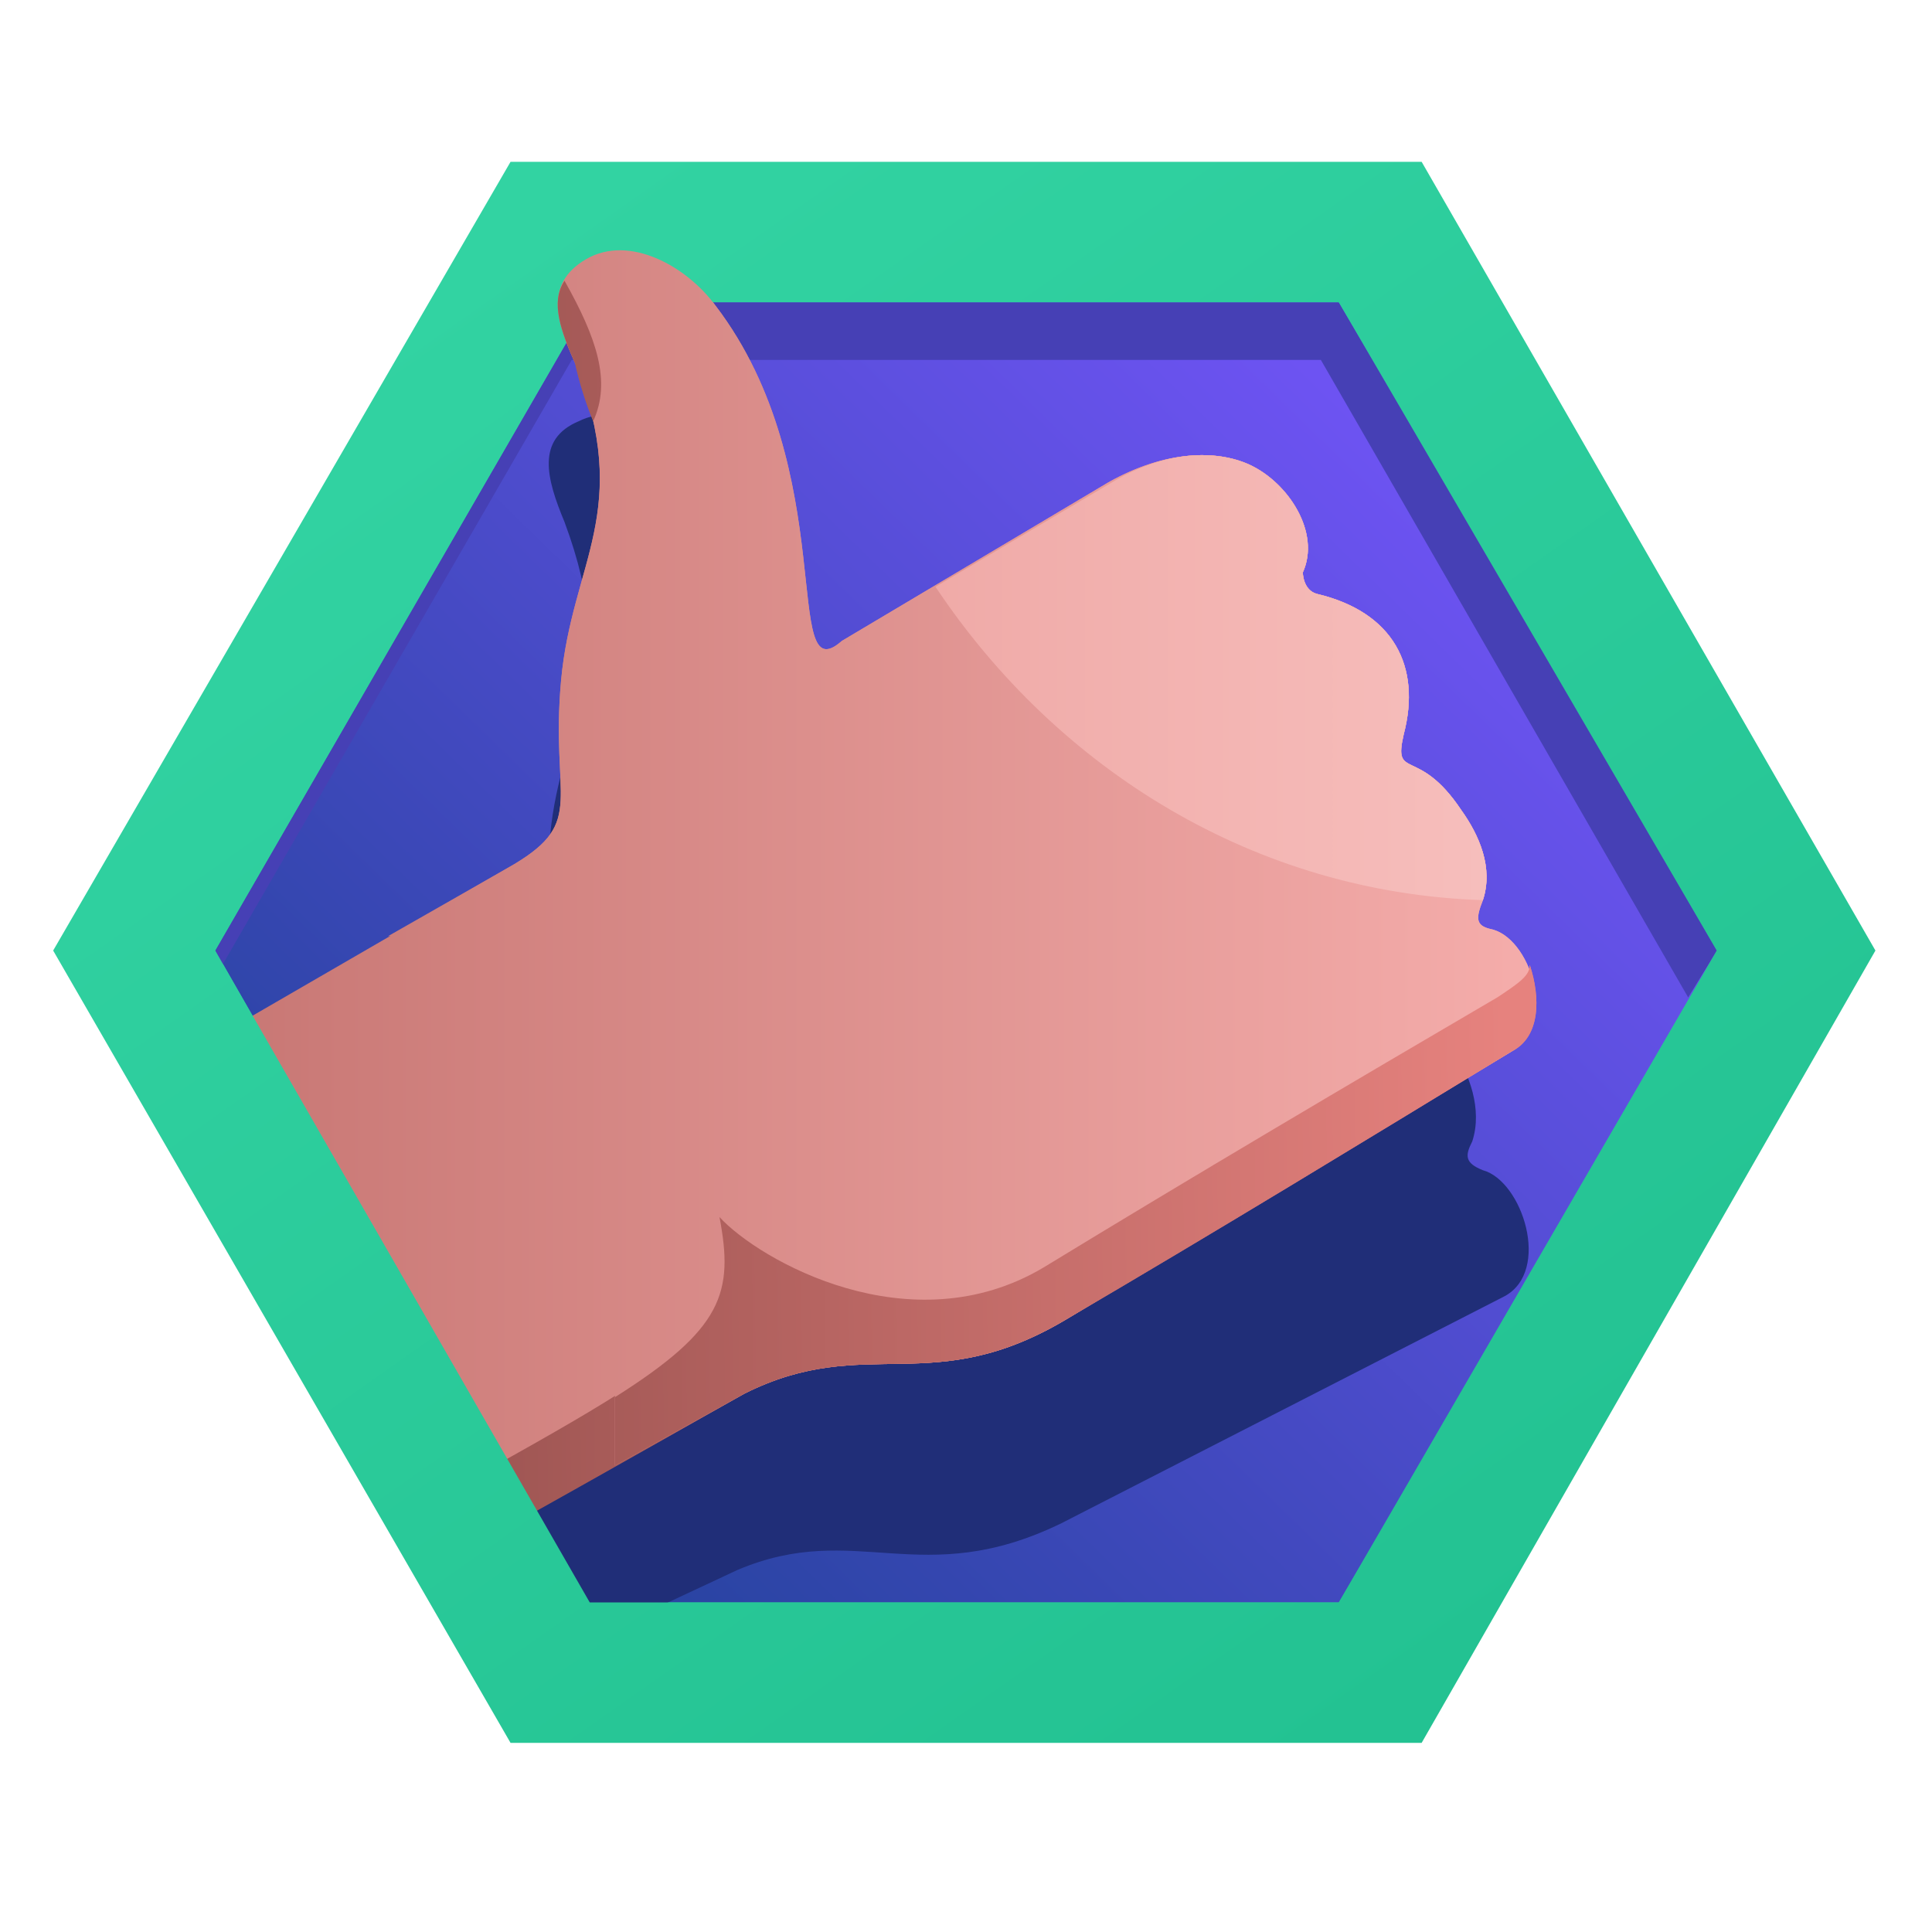
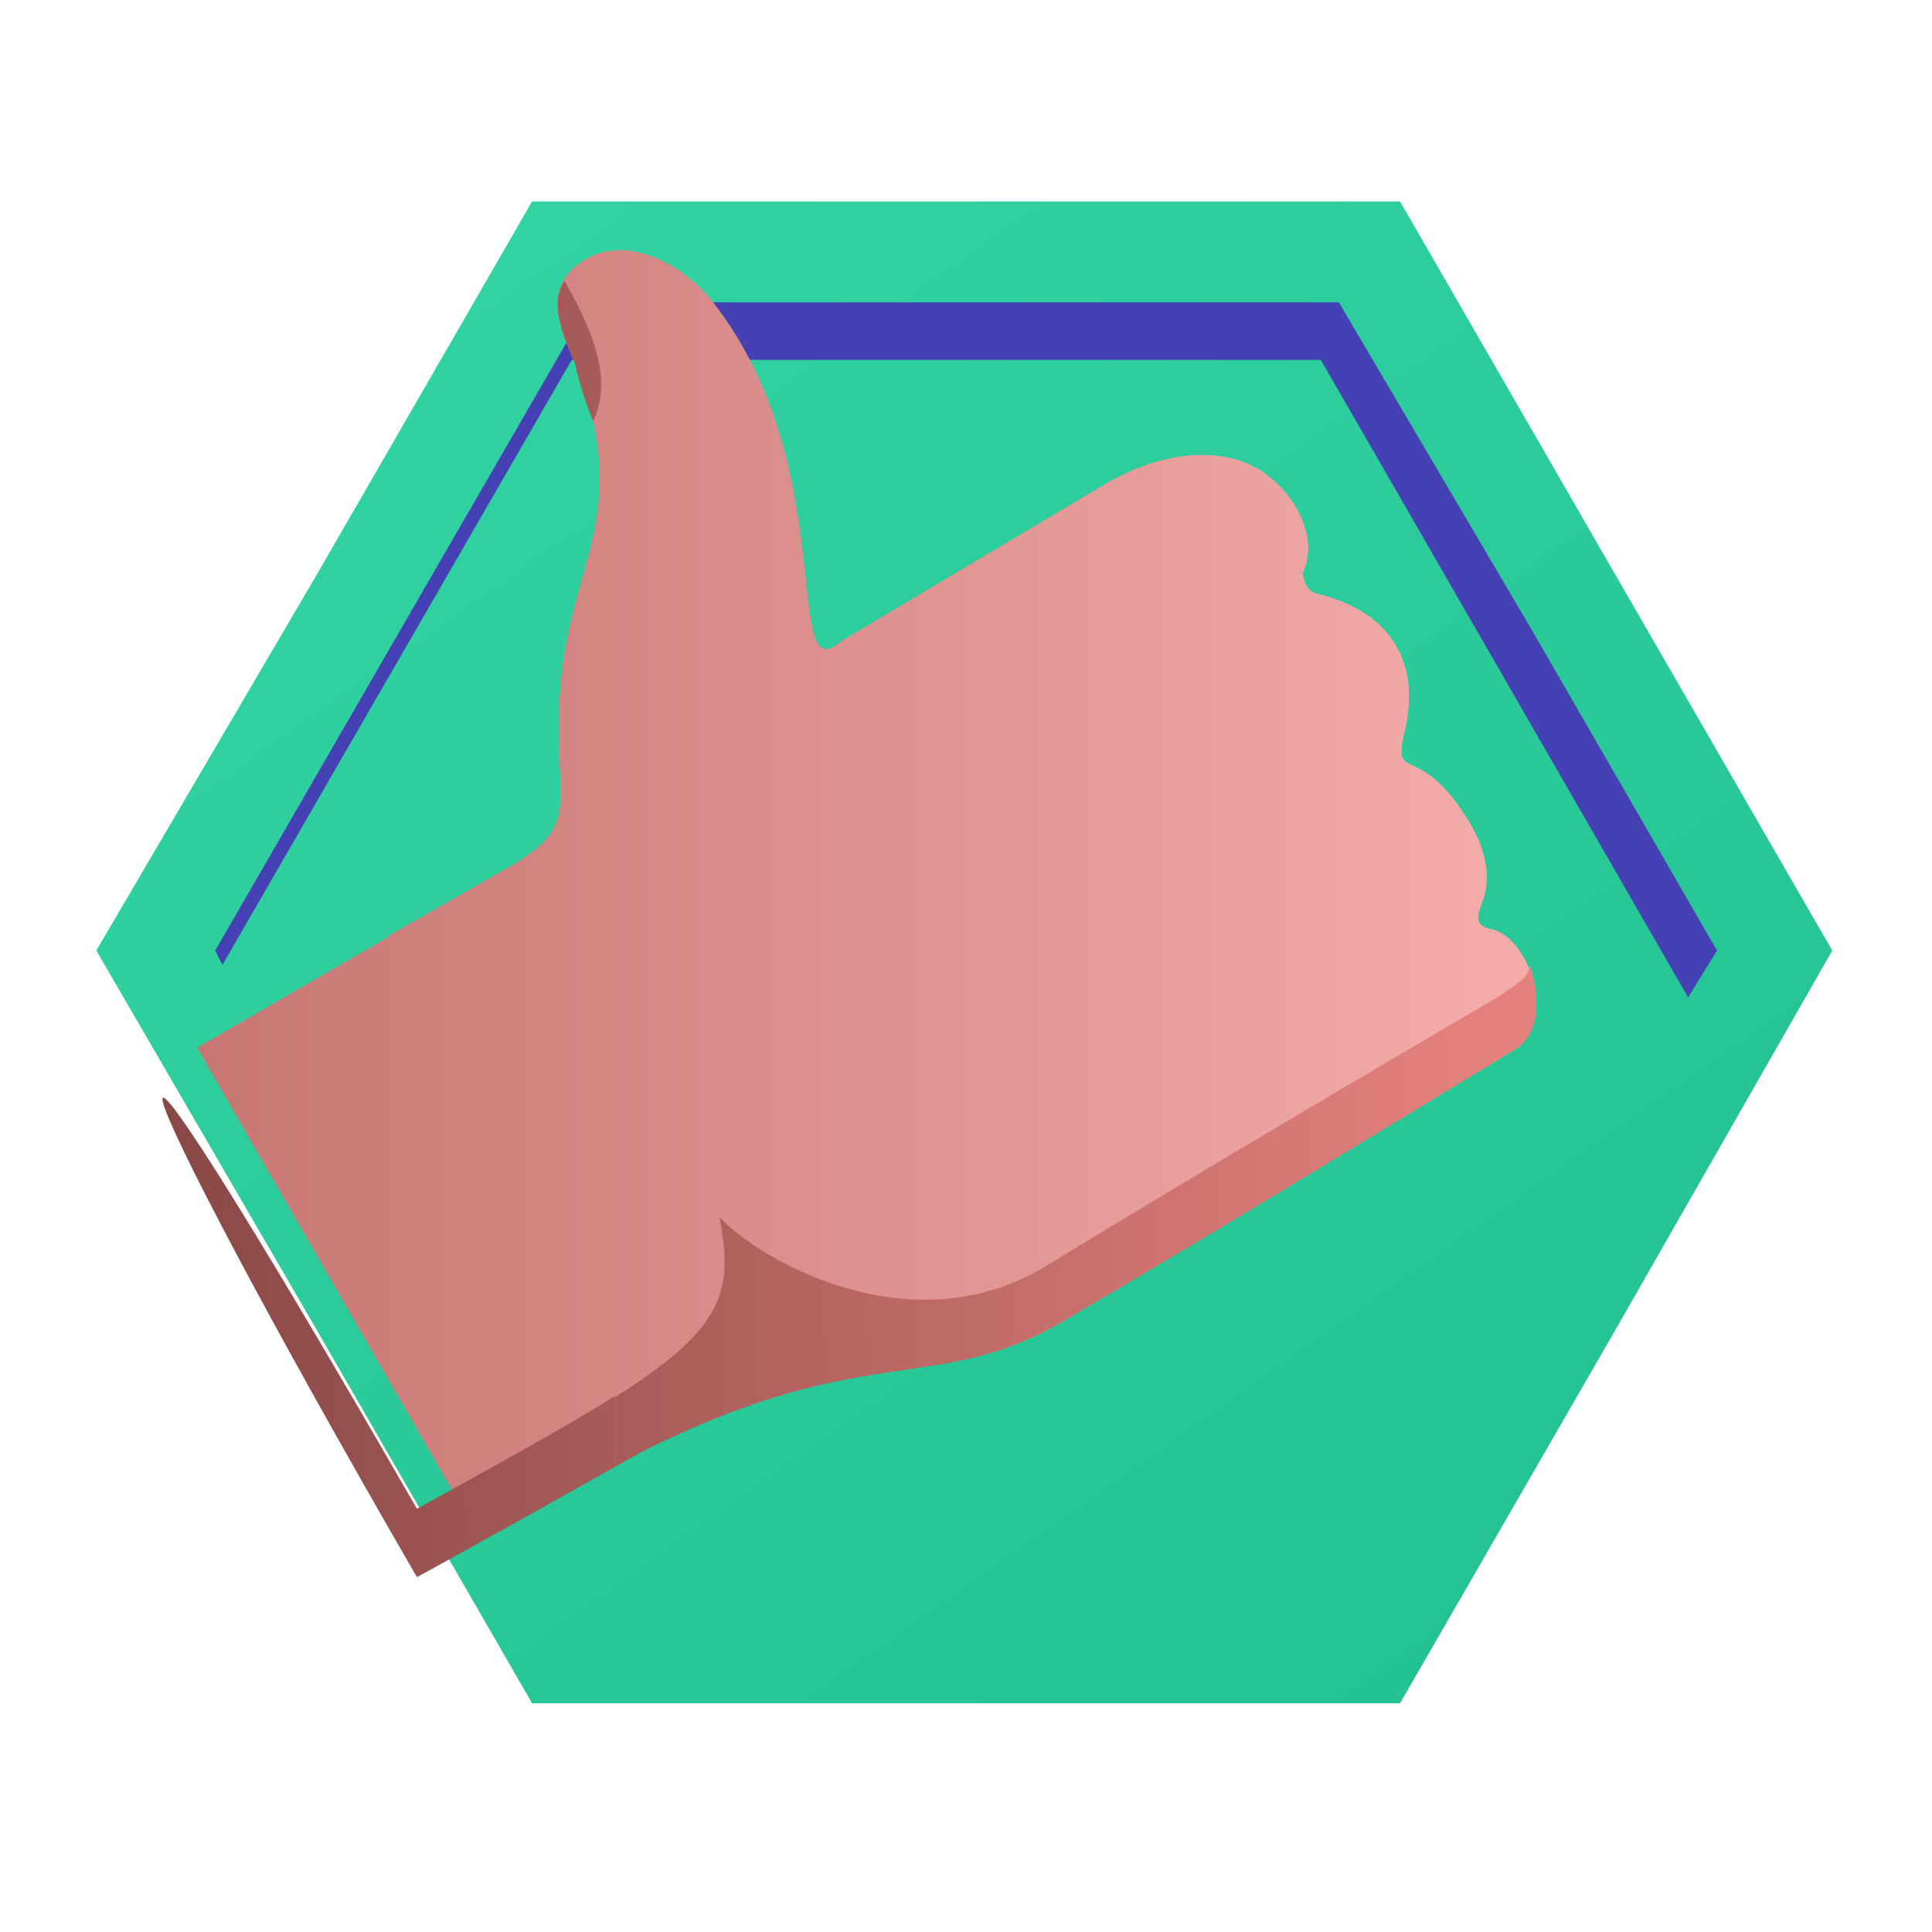
<svg xmlns="http://www.w3.org/2000/svg" width="64" height="64" viewBox="0 0 64 64" fill="none">
  <path d="M17.626 6.673H31.943H46.378L53.535 19.08L60.695 31.488L53.535 44.015L46.378 56.422H31.943H17.626L10.468 44.015L3.19 31.488L10.468 19.08L17.626 6.673Z" fill="url(#paint0_linear_59_15959)" />
-   <path d="M19.536 10.015H31.944H44.351L50.674 20.75L56.878 31.488L50.674 42.345L44.351 53.082H31.944H19.536L13.332 42.345L7.129 31.488L13.332 20.75L19.536 10.015Z" fill="url(#paint1_linear_59_15959)" />
  <path d="M19.536 10.015H31.944H44.351L50.674 20.75L56.878 31.488L55.922 33.039L43.755 11.923H18.94L7.367 31.965L7.129 31.488L13.332 20.75L19.536 10.015Z" fill="#4640B5" />
-   <path d="M7.606 38.169L17.03 55.468L24.427 52.008C28.363 50.337 30.511 52.724 35.165 50.457L49.838 42.941C51.39 42.105 50.434 39.123 49.122 38.765C48.526 38.527 48.526 38.287 48.77 37.811C49.122 36.737 48.651 35.544 48.173 34.828C46.622 32.562 45.788 33.516 46.264 32.084C46.861 29.818 45.911 27.91 43.282 27.074C43.219 27.059 43.16 27.031 43.108 26.993C43.056 26.955 43.012 26.906 42.979 26.851C42.946 26.795 42.925 26.733 42.916 26.669C42.908 26.605 42.912 26.54 42.929 26.478C43.167 25.88 43.282 25.166 42.809 24.21C42.333 23.018 40.543 20.75 37.322 22.42L27.658 27.312C25.512 28.982 27.658 21.706 23.364 15.86C22.393 14.428 20.61 13.235 19.178 13.951C17.746 14.547 18.104 15.86 18.7 17.291C20.61 22.42 18.582 23.852 18.224 27.67C17.871 31.608 19.058 32.562 16.672 33.636L7.606 38.169Z" fill="#202E78" />
  <path d="M6.532 34.709L15.956 51.053L24.665 46.163C28.721 44.133 30.869 46.401 35.403 43.657L50.078 34.828C51.629 33.873 50.675 31.012 49.362 30.772C48.886 30.654 48.886 30.419 49.124 29.818C49.476 28.744 49.004 27.67 48.408 26.836C46.976 24.688 46.142 25.88 46.5 24.33C47.096 22.064 46.147 20.274 43.636 19.676C43.158 19.558 43.158 18.962 43.158 18.962C43.756 17.648 42.682 15.979 41.37 15.383C40.296 14.905 38.626 14.905 36.716 15.979L27.887 21.232C25.859 23.022 27.887 15.624 23.711 10.136C22.757 8.824 20.848 7.75 19.416 8.586C17.984 9.422 18.462 10.732 19.063 12.046C20.973 16.936 18.945 18.608 18.587 22.544C18.229 26.48 19.421 27.197 17.035 28.627L6.532 34.709Z" fill="url(#paint2_linear_59_15959)" />
  <path d="M49.122 29.818C49.475 28.744 49.002 27.67 48.406 26.836C46.974 24.688 46.14 25.88 46.498 24.33C47.094 22.064 46.146 20.274 43.635 19.676C43.157 19.558 43.157 18.962 43.157 18.962C43.755 17.648 42.681 15.979 41.369 15.383C40.295 14.905 38.625 14.905 36.835 15.979L30.989 19.438C35.045 25.522 41.614 29.58 49.122 29.818Z" fill="url(#paint3_linear_59_15959)" />
  <path d="M13.81 52.246C17.513 50.218 21.087 48.191 24.665 46.163C28.721 44.133 30.869 46.401 35.403 43.657C40.294 40.793 45.186 37.808 50.078 34.828C51.033 34.351 51.033 33.039 50.675 31.965C50.675 32.318 50.323 32.562 49.602 33.039C44.71 35.901 39.46 39.003 34.569 41.987C30.16 44.611 25.145 41.747 23.833 40.317C24.547 44.02 23.355 44.725 13.812 49.98C1.522 28.624 3.67 34.709 13.812 52.246H13.81ZM18.7 9.299C18.224 10.013 18.581 10.969 19.052 12.043C19.199 12.694 19.399 13.332 19.65 13.951C20.251 12.639 19.773 11.207 18.7 9.299Z" fill="url(#paint4_linear_59_15959)" />
-   <path d="M47.094 5.361H16.912L1.761 31.488L16.912 57.734H47.094L62.126 31.488L47.094 5.361ZM44.35 53.082H19.536L7.129 31.488L19.536 10.013H44.35L56.87 31.488L44.35 53.082Z" fill="url(#paint5_linear_59_15959)" />
  <path d="M20.371 48.548L24.665 46.163C28.721 44.133 30.868 46.401 35.402 43.657L50.077 34.828C51.629 33.873 50.675 31.012 49.361 30.772C48.885 30.654 48.885 30.419 49.123 29.818C49.476 28.744 49.003 27.67 48.407 26.836C46.975 24.688 46.141 25.88 46.499 24.33C47.095 22.064 46.147 20.274 43.635 19.676C43.158 19.558 43.158 18.962 43.158 18.962C43.755 17.648 42.681 15.979 41.37 15.383C40.296 14.905 38.626 14.905 36.716 15.979L27.887 21.232C25.859 23.022 27.887 15.624 23.711 10.136C22.757 8.824 20.847 7.75 19.415 8.586C17.983 9.422 18.461 10.732 19.062 12.046C20.972 16.936 18.944 18.608 18.586 22.544C18.228 26.48 19.42 27.197 17.035 28.627L12.854 31.012H20.371V48.548Z" fill="url(#paint6_linear_59_15959)" />
-   <path d="M49.122 29.818C49.475 28.744 49.002 27.67 48.406 26.836C46.974 24.688 46.14 25.88 46.498 24.33C47.094 22.064 46.146 20.274 43.635 19.676C43.157 19.558 43.157 18.962 43.157 18.962C43.755 17.648 42.681 15.979 41.369 15.383C40.295 14.905 38.625 14.905 36.835 15.979L30.989 19.438C35.045 25.522 41.614 29.58 49.122 29.818Z" fill="url(#paint7_linear_59_15959)" />
-   <path d="M20.372 48.548L24.666 46.163C28.722 44.133 30.87 46.401 35.403 43.657C40.295 40.793 45.187 37.808 50.078 34.828C51.034 34.351 51.034 33.039 50.676 31.965C50.676 32.318 50.323 32.562 49.602 33.039C44.711 35.901 39.461 39.003 34.569 41.987C30.161 44.611 25.146 41.747 23.834 40.317C24.31 42.821 23.952 44.02 20.374 46.281V48.548H20.372ZM18.7 9.299C18.224 10.013 18.582 10.969 19.053 12.043C19.2 12.694 19.4 13.332 19.651 13.951C20.252 12.639 19.774 11.207 18.7 9.299Z" fill="url(#paint8_linear_59_15959)" />
+   <path d="M20.372 48.548C28.722 44.133 30.87 46.401 35.403 43.657C40.295 40.793 45.187 37.808 50.078 34.828C51.034 34.351 51.034 33.039 50.676 31.965C50.676 32.318 50.323 32.562 49.602 33.039C44.711 35.901 39.461 39.003 34.569 41.987C30.161 44.611 25.146 41.747 23.834 40.317C24.31 42.821 23.952 44.02 20.374 46.281V48.548H20.372ZM18.7 9.299C18.224 10.013 18.582 10.969 19.053 12.043C19.2 12.694 19.4 13.332 19.651 13.951C20.252 12.639 19.774 11.207 18.7 9.299Z" fill="url(#paint8_linear_59_15959)" />
  <defs>
    <linearGradient id="paint0_linear_59_15959" x1="15.558" y1="8.333" x2="48.602" y2="55.335" gradientUnits="userSpaceOnUse">
      <stop stop-color="#32D3A2" />
      <stop offset="1" stop-color="#23C292" />
    </linearGradient>
    <linearGradient id="paint1_linear_59_15959" x1="47.41" y1="16.087" x2="16.871" y2="47.462" gradientUnits="userSpaceOnUse">
      <stop stop-color="#6D53F2" />
      <stop offset="1" stop-color="#2A44A3" />
    </linearGradient>
    <linearGradient id="paint2_linear_59_15959" x1="6.611" y1="30.045" x2="50.988" y2="30.045" gradientUnits="userSpaceOnUse">
      <stop stop-color="#C77673" />
      <stop offset="1" stop-color="#F5ADAB" />
    </linearGradient>
    <linearGradient id="paint3_linear_59_15959" x1="4.464" y1="22.768" x2="50.989" y2="22.768" gradientUnits="userSpaceOnUse">
      <stop stop-color="#E68D8A" />
      <stop offset="1" stop-color="#F7C0BE" />
    </linearGradient>
    <linearGradient id="paint4_linear_59_15959" x1="4.464" y1="31.238" x2="49.795" y2="30.641" gradientUnits="userSpaceOnUse">
      <stop stop-color="#874745" />
      <stop offset="1" stop-color="#E6827E" />
    </linearGradient>
    <linearGradient id="paint5_linear_59_15959" x1="15.558" y1="8.333" x2="48.603" y2="55.335" gradientUnits="userSpaceOnUse">
      <stop stop-color="#32D3A2" />
      <stop offset="1" stop-color="#23C292" />
    </linearGradient>
    <linearGradient id="paint6_linear_59_15959" x1="6.61" y1="28.733" x2="50.988" y2="28.733" gradientUnits="userSpaceOnUse">
      <stop stop-color="#C77673" />
      <stop offset="1" stop-color="#F5ADAB" />
    </linearGradient>
    <linearGradient id="paint7_linear_59_15959" x1="4.464" y1="22.768" x2="50.989" y2="22.768" gradientUnits="userSpaceOnUse">
      <stop stop-color="#E68D8A" />
      <stop offset="1" stop-color="#F7C0BE" />
    </linearGradient>
    <linearGradient id="paint8_linear_59_15959" x1="4.464" y1="29.448" x2="49.796" y2="28.852" gradientUnits="userSpaceOnUse">
      <stop stop-color="#874745" />
      <stop offset="1" stop-color="#E6827E" />
    </linearGradient>
  </defs>
</svg>